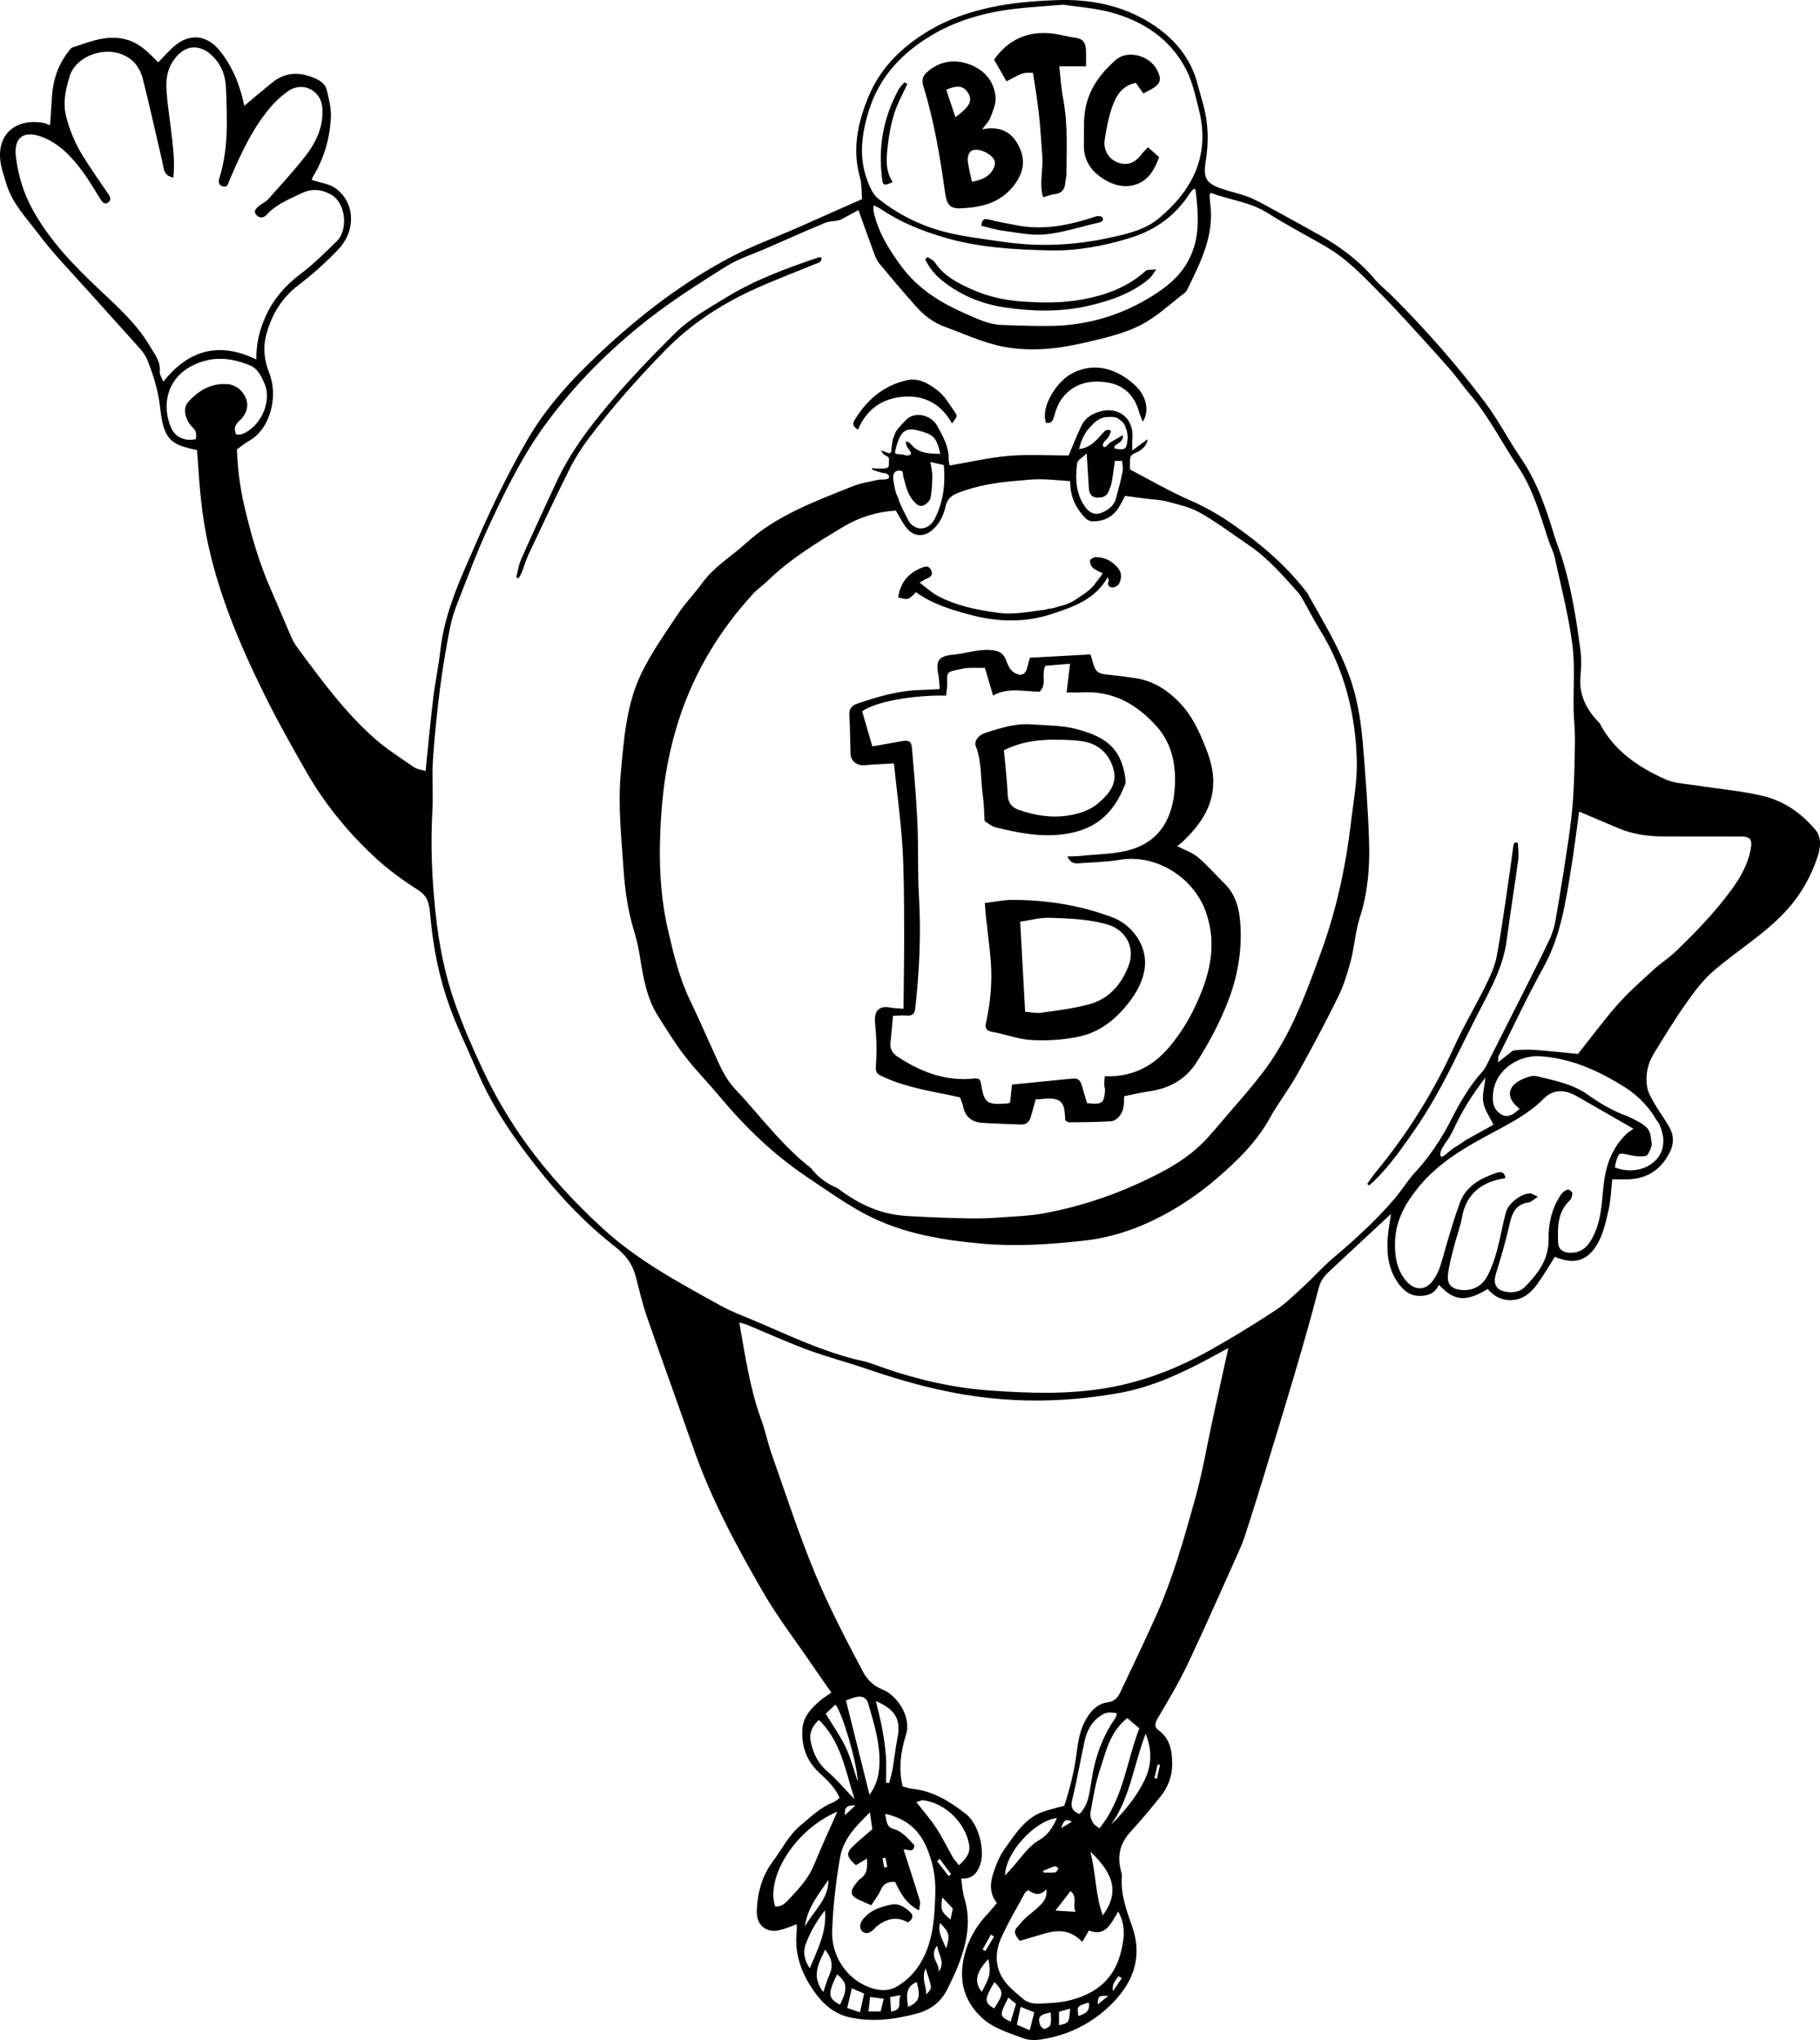
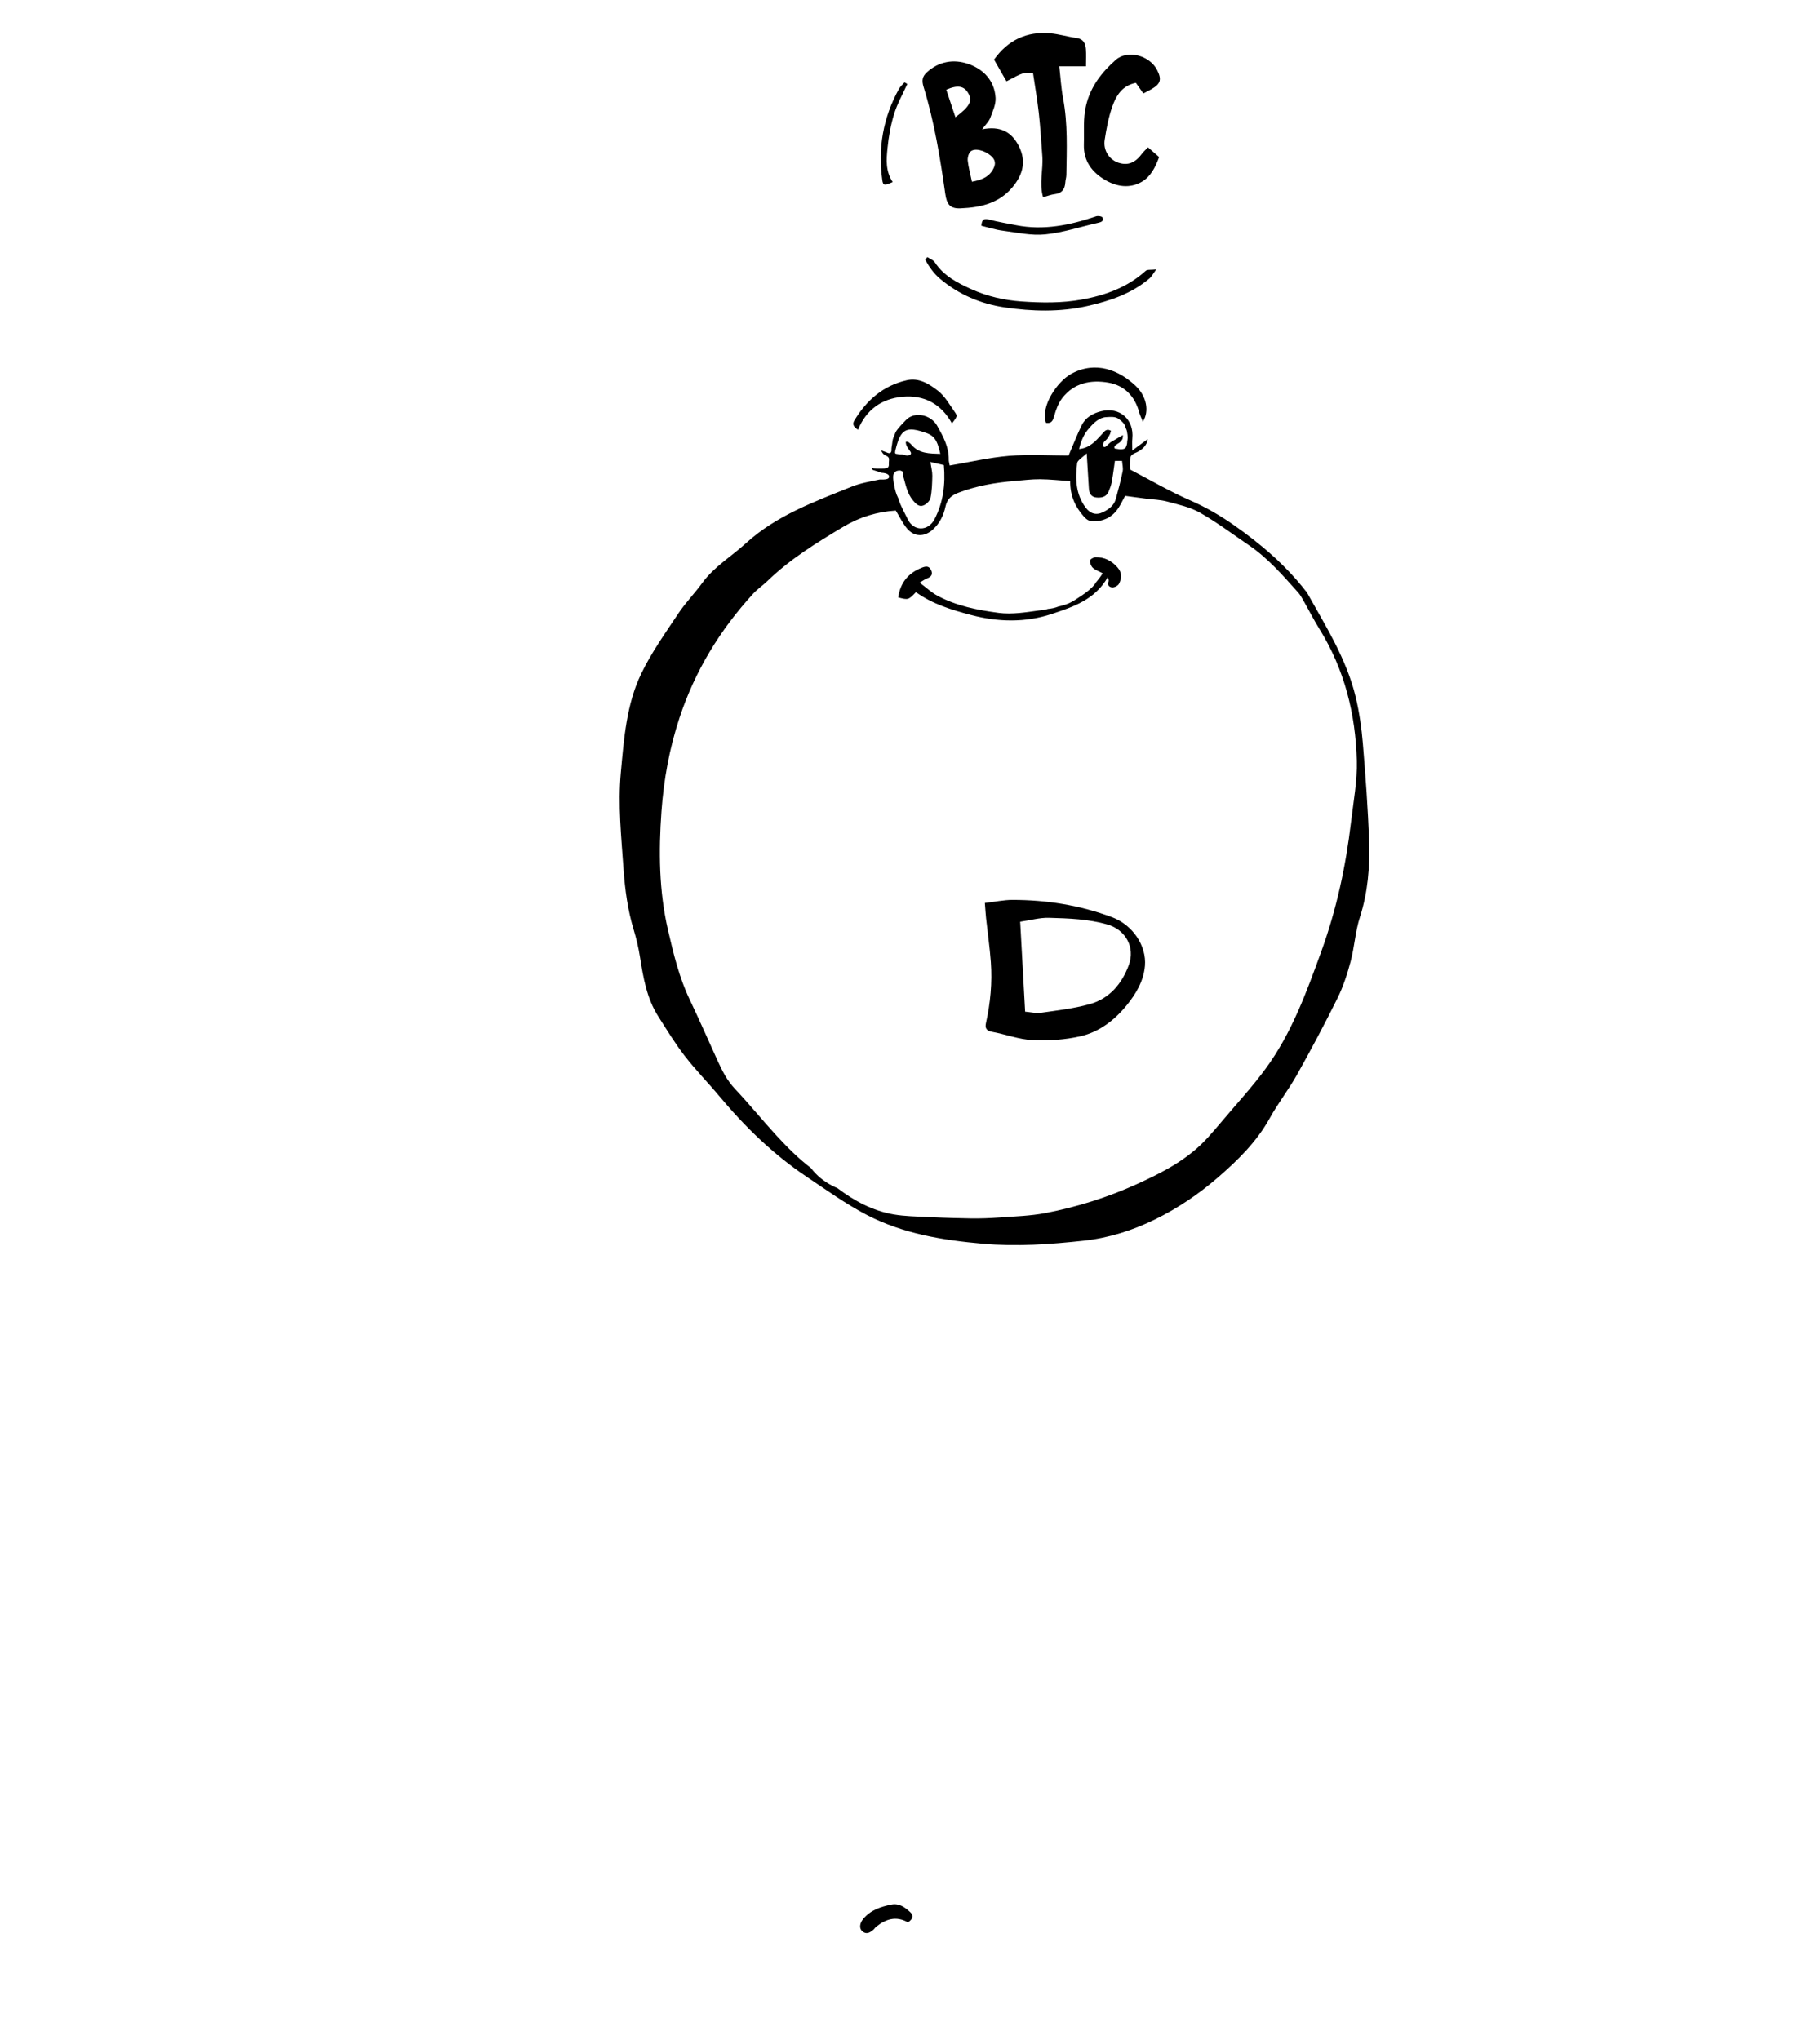
<svg xmlns="http://www.w3.org/2000/svg" height="500.0" preserveAspectRatio="xMidYMid meet" version="1.0" viewBox="0.0 0.0 446.1 500.0" width="446.1" zoomAndPan="magnify">
  <defs>
    <clipPath id="a">
      <path d="M 0 0 L 446.109 0 L 446.109 500 L 0 500 Z M 0 0" />
    </clipPath>
  </defs>
  <g>
    <g clip-path="url(#a)" id="change1_17">
-       <path d="M 429.129 208.039 C 428.441 211.887 426.523 215.18 424.273 218.242 C 420.309 223.641 415.652 228.449 410.844 233.094 C 409.148 234.73 407.117 236.016 405.375 237.609 C 402.352 240.383 399.238 243.098 396.527 246.164 C 393.078 250.062 389.992 254.281 386.781 258.32 C 383.367 257.988 379.719 257.578 376.059 257.309 C 374.441 257.188 372.801 257.301 371.176 257.422 C 370.746 257.453 370.332 257.895 369.945 258.191 C 369.141 258.801 368.363 259.441 367.191 260.371 C 367.254 259.531 367.176 259.133 367.316 258.84 C 370.941 251.59 374.355 244.223 378.289 237.145 C 382.555 229.469 383.766 221.062 385.129 212.648 C 385.867 208.102 386.418 203.523 387.062 198.906 C 390.277 200.273 393.363 201.578 396.445 202.898 C 400.098 204.465 403.938 205.012 407.871 205.02 C 414.137 205.035 420.402 205.012 426.668 205.035 C 429.043 205.043 429.543 205.723 429.129 208.039 Z M 406 274.5 C 406.602 275.137 406.938 275.902 407.176 276.738 C 407.434 277.641 407.707 278.547 407.703 279.492 C 407.703 279.723 407.691 279.965 407.668 280.211 C 407.402 285.23 401.48 288.328 395.812 286.117 C 395.902 285.688 395.961 285.211 396.098 284.758 C 396.781 282.5 396.789 282.504 399.07 283.023 C 400.934 283.445 402.379 283.547 403.59 283.266 C 403.613 283.242 403.637 283.23 403.656 283.207 C 404.027 282.824 404.254 282.316 404.457 281.832 C 404.676 281.305 404.906 280.809 404.84 280.223 C 404.777 279.66 404.703 279.094 404.609 278.535 C 404.547 278.156 404.445 277.773 404.312 277.402 C 404.125 277.039 403.926 276.684 403.645 276.387 C 403.434 276.164 403.18 275.988 402.938 275.801 C 402.699 275.617 402.465 275.418 402.211 275.254 C 401.945 275.078 401.648 274.957 401.367 274.812 C 401.066 274.656 400.785 274.477 400.492 274.316 C 400.363 274.246 400.23 274.191 400.098 274.129 C 399.824 274.035 399.551 273.926 399.316 273.758 C 399.156 273.688 399 273.617 398.844 273.547 C 395.426 272.348 392.266 270.488 389.238 268.336 C 385.426 265.621 380.973 264.82 376.617 263.758 C 375.637 263.52 374.367 263.969 373.363 264.406 C 369.375 266.129 368.969 269.035 372.465 271.766 C 370.941 273.129 369.527 274.242 367.684 272.941 C 365.98 271.738 365.758 270 365.953 268.012 C 366.539 262.012 372.434 258.504 377.594 258.879 C 385.367 259.441 392.059 262.551 398.418 266.566 C 401.934 268.789 404.555 271.914 406 274.5 Z M 393.027 290.758 C 392.578 295.355 392.414 300.016 389.887 304.141 C 388.777 305.953 387.281 307.008 385.129 307.047 C 383.246 307.082 381.969 306.312 381.902 304.488 C 381.773 300.805 381.734 297.055 384.785 294.188 C 385.203 293.797 385.395 292.988 385.375 292.383 C 385.363 292.066 384.57 291.461 384.285 291.543 C 383.695 291.711 383.062 292.141 382.711 292.648 C 380.398 295.977 379.5 299.82 379.566 303.742 C 379.645 308.672 376.984 312.078 373.906 315.289 C 372.473 316.785 370.41 316.984 368.43 316.438 C 366.535 315.914 366.027 314.312 366.613 312.387 C 367.867 308.277 369.098 304.152 370.031 299.969 C 370.648 297.207 371.594 295.133 374.715 294.699 C 375.363 294.609 375.93 293.969 376.945 293.32 C 375.914 292.855 375.473 292.473 375.039 292.484 C 372.82 292.551 369.723 294.887 369.109 297.152 C 368.281 300.219 367.773 303.367 366.941 306.434 C 366.379 308.5 365.676 310.574 364.711 312.48 C 363.402 315.062 361.203 316.438 358.18 316.16 C 355.777 315.938 354.617 314.785 354.918 312.316 C 355.211 309.887 355.898 307.504 356.5 305.121 C 357.078 302.828 357.969 300.598 358.371 298.281 C 359.32 292.836 363 289.609 368.965 288.77 C 368.883 287.336 367.953 287.059 366.879 287.43 C 363.004 288.762 359.422 290.578 357.852 294.719 C 356.801 297.504 355.965 300.367 355.09 303.215 C 354.336 305.672 353.723 308.172 352.926 310.609 C 352.578 311.668 352.016 312.684 351.395 313.613 C 349.523 316.41 346.715 316.465 344.539 313.801 C 342.32 311.086 341.855 307.832 341.93 304.504 C 342.047 299.125 344.508 294.801 347.895 290.719 C 352.898 284.688 359.469 281.027 366.195 277.426 C 370.512 275.117 374.875 272.82 378.398 269.254 C 380.59 267.035 383.371 266.898 386.457 268.652 C 390.984 271.223 395.48 273.84 400.375 276.652 C 399.812 277.07 399.094 277.48 398.52 278.047 C 394.988 281.539 393.504 285.926 393.027 290.758 Z M 363.566 270.16 C 363.859 271.98 365.098 273.645 366.055 275.66 C 364.434 276.559 362.586 277.594 360.73 278.617 C 360.156 278.934 359.586 279.273 359.012 279.594 C 358.797 279.785 358.551 279.945 358.32 280.098 C 357.816 280.43 357.328 280.762 356.812 281.066 C 356.246 281.395 355.73 281.797 355.227 282.211 C 354.727 282.621 354.242 283.094 353.684 283.422 C 353.609 283.465 353.539 283.473 353.469 283.461 C 353.297 283.531 353.059 283.391 353.039 283.195 C 352.965 282.512 353.215 281.867 353.555 281.285 C 353.906 280.676 354.312 280.094 354.723 279.523 C 355.156 278.914 355.52 278.305 355.859 277.641 C 355.918 277.527 355.98 277.41 356.043 277.297 C 358.16 272.617 360.832 268.258 364.105 264.113 C 363.875 266.258 363.262 268.281 363.566 270.16 Z M 326.836 308.273 C 324.188 310.516 321.875 313.141 319.316 315.488 C 317.129 317.492 314.977 319.605 312.512 321.223 C 307.363 324.598 302.102 327.824 296.73 330.844 C 288.906 335.242 280.711 338.508 271.727 340.105 C 262.059 341.828 252.457 341.48 242.832 340.82 C 232.848 340.133 223.18 337.742 213.789 334.246 C 212.262 333.68 210.617 333.422 209.031 333.004 C 201.242 330.953 193.949 327.594 186.594 324.402 C 183.203 322.93 179.676 321.691 176.457 319.906 C 166.391 314.32 156.18 308.879 147.648 300.996 C 140.852 294.723 134.555 287.98 129.086 280.43 C 124.891 274.637 121.32 268.543 118.305 262.121 C 115.867 256.926 113.566 251.641 111.637 246.238 C 109.07 239.062 107.609 231.621 106.785 224.008 C 105.871 215.59 105.508 207.207 105.98 198.758 C 106.219 194.555 105.848 190.316 106.125 186.117 C 106.512 180.27 107.129 174.43 107.867 168.617 C 108.488 163.727 109.336 158.859 110.266 154.016 C 110.688 151.805 111.41 149.629 112.234 147.527 C 114.637 141.402 116.926 135.215 119.688 129.25 C 123.871 120.203 128.254 111.277 134.289 103.203 C 141.246 93.895 149.363 85.762 158.414 78.621 C 164.609 73.734 171.328 69.473 178.023 65.266 C 181.035 63.375 184.559 62.289 187.855 60.852 C 192.66 58.746 197.453 56.617 202.293 54.594 C 203.254 54.191 204.398 54.254 205.445 54.031 C 205.906 53.934 206.348 53.688 206.773 53.461 C 207.848 52.898 208.91 52.312 210.418 51.496 C 211.867 55.523 213.125 59.086 214.445 62.621 C 214.73 63.379 215.145 64.129 215.66 64.746 C 218.566 68.215 221.469 71.684 224.477 75.062 C 226.465 77.301 228.824 79.105 231.688 80.137 C 236.414 81.844 240.98 84.031 245.969 84.98 C 252.57 86.23 259.121 85.539 265.559 84.059 C 270.246 82.98 275.078 81.91 279.34 79.809 C 283.402 77.801 286.816 74.473 290.492 71.699 C 290.801 71.465 290.977 71.031 291.156 70.664 C 294.297 64.199 297.598 57.777 296.672 50.211 C 296.57 49.395 296.527 48.57 296.477 47.746 C 296.469 47.664 296.578 47.578 296.785 47.266 C 301.359 49.02 306.395 49.469 310.758 52.242 C 315.332 55.145 320.156 57.648 324.852 60.363 C 328.793 62.641 332.133 65.68 335.324 68.887 C 337.93 71.504 340.531 74.133 343.039 76.844 C 347.145 81.285 351.215 85.762 355.215 90.297 C 357.051 92.375 358.621 94.684 360.418 96.789 C 364.977 102.141 368.066 108.445 371.969 114.211 C 375.754 119.793 377.469 126.082 379.508 132.309 C 379.988 133.773 380.758 135.156 381.082 136.645 C 382.613 143.672 384.426 150.668 385.379 157.773 C 386.086 163.035 385.602 168.449 385.707 173.797 C 385.754 176.258 386.062 178.715 386.035 181.172 C 385.992 185.789 385.902 190.414 385.621 195.02 C 385.406 198.602 384.977 202.18 384.457 205.734 C 383.5 212.246 382.453 218.746 381.34 225.23 C 381.047 226.941 380.559 228.676 379.816 230.234 C 377.441 235.246 374.91 240.188 372.422 245.145 C 369.98 250.008 367.523 254.863 365.055 259.715 C 364.543 260.719 364.098 261.82 363.359 262.633 C 360.137 266.176 357.809 270.285 355.66 274.496 C 353.266 279.203 350.375 283.516 346.789 287.41 C 344.988 289.367 343.602 291.703 341.875 293.734 C 337.34 299.066 332.176 303.754 326.836 308.273 Z M 291.113 64.172 C 289.059 67.836 285.957 70.316 282.598 72.438 C 275.156 77.137 266.949 79.656 258.129 79.871 C 253.926 79.973 249.715 79.785 245.512 79.645 C 242.352 79.535 239.566 78.148 236.73 76.91 C 230.625 74.25 225.066 70.844 221.027 65.406 C 217.957 61.27 215.219 56.93 214.117 51.781 C 214.039 51.402 214.109 50.988 214.109 50.309 C 214.883 50.707 215.516 50.957 216.066 51.328 C 220.785 54.527 225.945 56.578 231.438 58.195 C 239.945 60.703 248.68 61.176 257.352 61.371 C 263.949 61.52 270.582 60.301 277.047 58.297 C 283.383 56.328 288.18 52.77 291.711 47.293 C 291.934 46.949 292.227 46.652 292.508 46.352 C 292.551 46.305 292.688 46.344 293.02 46.344 C 293.742 52.434 294.348 58.414 291.113 64.172 Z M 212.984 27.047 C 215.516 18.945 220.895 13.191 227.934 8.895 C 234.336 4.988 241.445 3.008 248.855 2.152 C 252.629 1.719 256.422 1.504 260.629 1.152 C 264.234 1.703 268.273 1.961 272.105 2.98 C 280.145 5.125 286.836 9.469 290.734 17.043 C 292.305 20.098 293.047 23.621 293.895 27 C 296.684 38.113 292.246 46.734 283.941 53.598 C 280.613 56.348 276.18 57.355 271.953 58.27 C 263.344 60.141 254.691 60.562 245.906 59.273 C 241.02 58.555 236.145 58.031 231.336 56.77 C 225.34 55.199 220.008 52.441 215.215 48.656 C 214.035 47.727 213.312 46.043 212.727 44.57 C 210.41 38.719 211.156 32.891 212.984 27.047 Z M 283.773 432.43 C 283.957 432.484 284.141 432.535 284.32 432.586 C 284.074 433.699 283.824 434.816 283.574 435.93 L 282.938 435.793 Z M 280.52 436.34 C 278.496 440.492 275.578 443.996 272.297 447.273 C 276.996 440.699 277.836 432.68 280.816 424.91 C 282.465 429.082 282.266 432.762 280.52 436.34 Z M 275.367 475.121 C 274.383 483.195 270.562 488.031 262.562 490.18 C 259.934 490.887 257.109 490.98 254.363 491.078 C 253.215 491.121 251.785 490.758 250.93 490.047 C 248.969 488.422 246.852 486.727 245.598 484.59 C 243.879 481.664 243.973 478.16 245.348 475.078 C 247.055 471.246 249.23 467.621 251.227 463.922 C 251.359 463.676 251.672 463.527 252.016 463.234 C 253.363 464.195 254.805 464.867 256.488 463.043 C 256.723 464.965 255.883 466.004 255.051 466.883 C 253.945 468.043 252.586 468.957 251.402 470.047 C 250.652 470.734 250.023 471.555 249.336 472.312 C 248.164 473.605 249.09 474.516 249.941 475.684 C 251.914 475.109 253.863 474.559 255.801 473.973 C 259.109 472.973 262.277 472.797 265.289 475.953 C 265.965 474.781 266.402 474.02 266.898 473.156 C 271.105 474.77 272.305 471.328 274.105 468.492 C 275.305 470.707 275.625 472.992 275.367 475.121 Z M 272.805 488.016 C 272.465 485.934 273.641 485.312 274.141 484.344 C 274.418 484.508 274.695 484.664 274.973 484.828 C 274.359 485.73 273.746 486.633 272.805 488.016 Z M 269.039 491.312 C 269.172 489.129 269.172 489.129 271.645 489.176 C 270.484 490.129 269.824 490.668 269.039 491.312 Z M 264.34 494.121 C 263.953 491.703 263.953 491.703 266.859 490.809 C 267.281 493.152 265.793 493.562 264.34 494.121 Z M 259.574 496.383 L 259.574 493.051 C 260.473 492.809 261.234 492.602 262.281 492.316 C 262.078 495.777 262.078 495.777 259.574 496.383 Z M 257.484 496.234 C 257.363 496.703 256.539 497.188 255.98 497.27 C 255.66 497.316 255.023 496.625 254.879 496.156 C 254.309 494.344 254.93 493.691 257.555 493.246 C 257.555 494.262 257.719 495.297 257.484 496.234 Z M 252.406 497.594 C 251.223 497.086 250.344 496.711 249.238 496.238 C 249.535 494.84 249.805 493.574 250.164 491.871 C 251.438 492.375 252.348 492.734 253.512 493.199 C 253.152 494.629 252.816 495.957 252.406 497.594 Z M 247.723 495.512 C 244.93 494.117 244.922 494.016 247.145 489.602 C 247.762 490.094 248.344 490.551 249.051 491.117 C 248.551 492.777 248.141 494.125 247.723 495.512 Z M 243.672 492.285 C 241.211 490.742 241.219 490.07 243.754 485.777 C 246.055 488.281 246.051 488.594 243.672 492.285 Z M 242.281 480.133 C 242.875 483.66 242.746 484.246 240.645 488.195 C 238.754 485.84 239.133 483.449 242.281 480.133 Z M 242.883 474.148 C 243.141 474.312 243.395 474.477 243.648 474.641 C 242.941 475.824 242.234 477.004 241.523 478.188 C 241.297 478.059 241.07 477.93 240.844 477.801 C 241.523 476.582 242.203 475.363 242.883 474.148 Z M 259.07 445.582 C 258.016 447.969 256.832 449.773 254.73 450.984 C 251.922 452.605 250.219 455.406 248.094 457.754 C 247.562 458.344 247.023 458.926 246.344 459.672 C 246.387 454.191 253.582 446.215 259.07 445.582 Z M 258.711 458.887 C 257.75 459.016 256.766 458.938 255.785 458.938 C 255.738 458.812 255.688 458.684 255.637 458.559 C 256.594 458.164 257.531 457.715 258.516 457.406 C 258.754 457.332 259.133 457.711 259.445 457.883 C 259.203 458.234 258.996 458.852 258.711 458.887 Z M 262.723 446.5 C 261.922 446.973 261.266 447.355 260.09 448.051 C 260.652 446.312 261.164 445.586 262.723 446.5 Z M 263.629 468.574 C 261.715 468.461 260.312 468.375 258.688 468.273 C 259.988 466.598 261.164 465.082 262.414 463.469 C 264.254 465.082 262.773 466.934 263.629 468.574 Z M 262.789 441.168 C 263.938 436.512 264.766 431.777 265.762 427.082 C 266.305 424.512 267.344 422.215 269.598 420.645 C 270.98 419.684 271.406 419.59 273.734 419.867 C 273.641 420.254 273.648 420.695 273.445 420.988 C 270.074 425.785 268.281 431.152 267.445 436.922 C 266.777 441.543 266.266 442.695 264.602 444.625 C 262.879 443.871 262.344 442.984 262.789 441.168 Z M 270.301 469.461 C 268.469 464.457 268.664 459.316 267.27 453.844 C 273.363 459.555 274.195 464.176 270.301 469.461 Z M 276.309 421.086 C 277.258 421.895 278.164 422.668 279.258 423.602 C 276.086 431.824 275.344 440.93 269.48 448.102 C 269.09 447.781 268.281 447.371 267.879 446.711 C 267.461 446.016 267.141 445.027 267.281 444.262 C 267.93 440.746 268.457 437.168 269.586 433.801 C 271.078 429.328 272.027 424.457 276.309 421.086 Z M 210.25 436.691 C 209.289 433.875 208.562 430.949 207.305 428.273 C 206.012 425.52 204.203 423.008 202.387 420.008 C 203.289 419.172 204.031 418.484 204.781 417.789 C 206.508 419.945 210.039 431.805 210.25 436.691 Z M 209.941 415.914 C 211.344 415.625 212.402 416.098 212.82 417.539 C 214.324 422.777 215.996 428.004 215.48 433.566 C 215.273 435.781 214.605 437.906 213.121 439.887 C 211.172 432.082 209.289 424.535 207.344 416.738 C 208.594 416.336 209.254 416.059 209.941 415.914 Z M 220.004 425.793 C 219.508 428.402 219.211 431.047 218.762 433.664 C 218.566 434.797 218.211 435.902 217.926 437.02 C 217.68 436.98 217.43 436.938 217.184 436.898 C 217.184 434.781 217.297 432.652 217.152 430.547 C 216.996 428.309 216.672 426.074 216.27 423.863 C 215.871 421.672 215.289 419.512 214.688 416.922 C 219.469 418.945 220.824 421.484 220.004 425.793 Z M 216.316 455.445 C 216.551 455.395 216.781 455.348 217.016 455.297 C 217.172 456.051 217.328 456.805 217.484 457.559 L 216.73 457.715 C 216.594 456.961 216.453 456.203 216.316 455.445 Z M 226.895 452.297 C 228.574 455.984 229.387 459.902 229.254 463.977 C 229.09 469.109 228.879 474.219 226.723 479.035 C 225.195 482.441 222.891 485.121 219.699 486.957 C 217.961 487.953 215.93 487.949 214.004 487.379 C 207.484 485.457 203.785 479.258 203.969 473.457 C 204.156 467.371 204.863 461.387 205.879 455.402 C 206.652 450.824 209.578 447.77 213.227 444.199 C 213.484 446.043 213.656 447.254 213.809 448.336 C 212.211 449.723 210.789 450.902 209.434 452.152 C 207.293 454.121 207.348 454.969 209.777 457.145 C 210.586 456.664 211.438 456.152 212.5 455.52 C 212.59 457.445 212.715 459.18 210.934 460.418 C 210.441 460.762 210.074 461.301 209.691 461.781 C 208.238 463.613 208.445 464.613 210.496 465.609 C 211.383 466.039 212.301 466.41 213.551 466.965 C 214.34 465.719 215.309 464.535 215.898 463.188 C 216.598 461.574 217.719 461.172 219.398 461.223 C 220.684 463.934 222.012 466.566 225.27 468.223 C 225.359 467.273 225.648 466.496 225.461 465.867 C 224.223 461.762 222.883 457.691 221.492 453.344 C 222.172 452.957 223.914 454.504 224.121 452.258 C 222.66 450.805 221.375 448.922 219.035 448.285 C 217.25 447.801 217.305 446.309 216.957 444.562 C 221.801 445.625 225.016 448.164 226.895 452.297 Z M 226.391 441.242 C 231.734 441.961 236.641 446.758 237.555 452.191 C 237.902 454.246 236.703 455.66 235.055 457.156 C 234.52 456.48 233.965 455.934 233.586 455.281 C 232.203 452.879 231.004 450.359 229.492 448.043 C 228.102 445.91 226.398 443.98 224.609 441.68 C 225.266 441.508 225.855 441.172 226.391 441.242 Z M 232.984 470.461 C 230.648 468.48 230.523 468.148 230.953 465.016 C 231.832 465.949 232.645 466.809 233.543 467.762 C 233.363 468.625 233.18 469.512 232.984 470.461 Z M 229.691 456.152 C 229.902 455.969 230.113 455.789 230.32 455.605 C 231.262 456.855 232.195 458.102 233.133 459.352 C 232.926 459.508 232.719 459.664 232.512 459.816 C 231.57 458.598 230.633 457.375 229.691 456.152 Z M 231.914 477.535 C 230.953 475.25 229.773 473.523 230.441 471.309 C 232.746 473.754 232.895 474.32 231.914 477.535 Z M 230.027 483.301 C 230.555 481.242 227.508 479.695 229.684 476.875 C 230.176 479.344 231.734 481.156 230.027 483.301 Z M 227.027 488.82 C 227.094 486.812 225.773 484.914 226.887 482.441 C 227.445 484.309 227.988 485.621 228.176 486.98 C 228.254 487.57 227.594 488.262 227.027 488.82 Z M 222.582 491.867 C 222.199 489.289 221.848 486.988 224.695 485.777 C 225.699 489.445 225.328 490.652 222.582 491.867 Z M 218.434 493.02 C 218.344 491.863 218.258 490.77 218.156 489.469 C 219.164 489.285 219.73 489.18 220.777 488.988 C 219.895 490.488 221.539 492.543 218.434 493.02 Z M 215.855 492.977 L 212.871 492.977 C 213.008 491.766 213.125 490.711 213.27 489.438 C 214.363 489.582 215.305 489.707 216.617 489.879 C 216.328 491.055 216.113 491.926 215.855 492.977 Z M 210.781 493.207 C 209.668 492.828 208.777 492.527 207.66 492.145 C 208.078 490.352 208.398 488.984 208.789 487.32 C 209.812 487.758 210.684 488.133 211.809 488.613 C 211.477 490.109 211.172 491.465 210.781 493.207 Z M 205.898 491.332 C 202.91 489.789 202.836 488.652 205.184 483.91 C 207.66 485.852 207.832 487.422 205.898 491.332 Z M 201.812 488.246 C 198.699 484.242 200.762 481.137 202.23 477.844 C 203.891 479.852 204.32 481.836 203.25 484.129 C 202.695 485.312 202.375 486.602 201.812 488.246 Z M 198.477 482.422 C 197.223 480.434 196.684 478.633 197.535 476.359 C 198.652 473.379 200.258 470.73 202.207 468.215 C 202.703 473.371 200.449 477.734 198.477 482.422 Z M 203.047 460.734 C 203.148 465.562 199.285 468.418 197.305 472.207 C 197.809 467.684 200.652 464.32 203.047 460.734 Z M 193.363 465.516 C 192.445 466.496 191.5 467.43 189.996 467.25 C 187.668 460.352 194.641 448.527 205.234 444.02 C 203.312 448.387 201.305 452.719 199.5 457.133 C 198.137 460.469 195.746 462.973 193.363 465.516 Z M 209.676 442.484 C 208.59 443.504 207.941 444.109 207.113 444.883 C 206.93 443.121 207.496 442.383 209.676 442.484 Z M 202.895 434.258 C 200.555 432.273 199.34 429.809 198.734 426.949 C 198.277 424.781 199.062 423.023 200.734 421.539 C 206.148 426.848 207.188 433.832 209.457 440.977 C 206.945 438.367 205.09 436.113 202.895 434.258 Z M 58.824 102.984 C 61.16 100.766 61.191 97.926 58.953 95.637 C 58.234 94.902 57.09 94.305 56.078 94.191 C 51.949 93.734 48.707 95.633 46.07 98.594 C 44.797 100.023 45.316 102.727 46.945 104.465 C 48.121 105.719 48.121 105.719 48.043 107.613 C 45.445 108.223 43.008 107.238 41.98 104.934 C 39.66 99.734 40.66 92.992 46.961 89.715 C 51.898 87.145 56.422 87.637 61.145 89.484 C 63.152 90.27 64.113 92.305 64.859 94.074 C 66.719 98.496 63.824 104.672 59.367 106.383 C 58.93 106.551 58.391 106.461 57.898 106.492 C 57.137 104.934 57.715 104.035 58.824 102.984 Z M 39.156 91.023 C 39.395 88.617 37.961 86.934 36.898 85.105 C 33.762 79.691 29.23 75.535 24.707 71.305 C 18.41 65.41 12.371 59.219 8.109 51.586 C 5.828 47.496 4.453 43.074 3.902 38.445 C 3.32 33.527 5.918 32.031 9.977 33.453 C 14.477 35.031 17.652 38.504 20.418 42.266 C 21.93 44.324 23.184 46.574 24.57 48.727 C 25.016 49.41 25.516 50.281 26.484 49.641 C 27.375 49.051 27.031 48.254 26.516 47.496 C 24.43 44.441 22.289 41.418 20.34 38.277 C 18.492 35.309 17.148 32.133 16.246 28.684 C 15.32 25.148 16.102 21.969 17.066 18.719 C 18.664 13.344 27.184 10.504 32.27 14.719 C 33.523 15.762 34.527 17.492 34.941 19.094 C 36.727 26.043 38.238 33.066 39.883 40.055 C 40.188 41.344 40.023 43 42.48 43.535 C 42.84 40.211 42.531 37.27 42.219 34.34 C 41.793 30.355 41.125 26.395 40.828 22.402 C 40.648 19.961 40.855 17.445 42.234 15.254 C 45.23 10.488 49.32 10.766 52.395 14.035 C 54.43 16.199 55.289 18.773 55.391 21.594 C 55.66 28.988 56.059 36.406 53.777 43.617 C 53.484 44.539 53.551 45.32 54.512 45.645 C 55.828 46.086 55.887 44.98 56.258 44.129 C 59.133 37.535 62.051 30.953 66.957 25.539 C 68.051 24.328 69.328 23.242 70.664 22.309 C 74.148 19.883 78.656 22.109 78.996 26.332 C 79.367 30.934 77.531 34.828 74.836 38.281 C 71.992 41.926 68.844 45.336 65.766 48.797 C 65.176 49.461 64.273 49.84 63.566 50.414 C 62.844 50.996 61.996 51.711 62.844 52.688 C 63.543 53.5 64.594 53.484 65.309 52.688 C 67.656 50.059 70.871 48.844 73.906 47.363 C 76.348 46.176 78.773 46.332 81.25 47.75 C 84.641 49.688 85.527 56.242 82.484 59.191 C 79.688 61.898 76.918 64.688 73.816 67.02 C 69.93 69.941 66.891 73.402 64.965 77.852 C 63.605 80.988 62.777 84.25 62.836 88.105 C 53.723 83.688 46.254 85.703 40.023 93.559 C 39.695 92.664 39.078 91.812 39.156 91.023 Z M 445.023 203.445 C 441.605 199.328 437.215 196.277 432.016 195.055 C 426.738 193.816 421.277 193.375 415.902 192.523 C 413.277 192.105 410.453 192.035 408.098 190.965 C 401.539 187.984 395.637 184.035 392.145 177.359 C 391.961 177.012 391.605 176.754 391.332 176.453 C 388.617 173.445 387.023 170.059 387.383 165.863 C 387.562 163.719 387.664 161.512 387.383 159.387 C 386.32 151.34 385.051 143.316 382.473 135.574 C 381.984 134.109 381.398 132.676 380.953 131.199 C 378.957 124.594 376.758 118.102 372.801 112.316 C 369.73 107.828 367.238 102.926 363.973 98.59 C 357.047 89.395 349.434 80.762 341.285 72.609 C 339.902 71.23 338.316 70.027 337.062 68.543 C 333.238 63.996 328.598 60.508 323.457 57.621 C 319.793 55.562 316.109 53.531 312.414 51.523 C 310.355 50.406 308.316 49.211 306.156 48.332 C 304.074 47.488 301.824 47.07 299.688 46.344 C 295.75 45.004 294.836 43.859 295.543 39.477 C 296.277 34.938 296.199 30.457 295.031 26.008 C 294.559 24.219 294.008 22.449 293.547 20.656 C 291.836 13.992 287.582 9.16 281.977 5.641 C 275 1.262 267.129 -0.266 258.965 0.035 C 253.535 0.238 248.121 0.645 242.758 1.824 C 237.488 2.98 232.477 4.664 227.852 7.41 C 221.234 11.336 215.855 16.477 212.867 23.711 C 210.227 30.098 208.836 36.652 210.805 43.578 C 211.266 45.199 211.141 46.988 211.297 48.801 C 205.781 51.246 200.539 53.586 195.289 55.895 C 189.93 58.25 184.387 60.254 179.219 62.969 C 167.504 69.129 157.07 77.121 147.41 86.156 C 140.469 92.645 134 99.609 129.254 107.816 C 124.688 115.715 120.656 123.969 117.02 132.336 C 113.227 141.066 108.996 149.723 107.934 159.418 C 107.508 163.297 106.668 167.125 106.203 171 C 105.496 176.895 104.949 182.812 104.309 188.98 C 103.312 188.656 102.215 188.555 101.426 188.008 C 98.133 185.734 94.719 183.57 91.738 180.926 C 84.48 174.473 78.75 166.664 73.016 158.891 C 72.41 158.066 71.852 157.172 71.441 156.238 C 69.75 152.391 68.164 148.492 66.461 144.648 C 63.488 137.941 61.484 130.922 59.836 123.805 C 58.789 119.305 58.242 114.719 58.074 110.145 C 59.164 109.371 60.031 108.625 61.008 108.078 C 66.441 105.039 68.195 96.934 65.996 91.426 C 64.832 88.508 64.43 85.367 65.176 82.383 C 66.418 77.402 68.91 73.141 73.145 69.887 C 76.637 67.207 79.98 64.254 82.992 61.047 C 87.383 56.371 86.953 49.422 82.168 46.102 C 80.594 45.008 78.422 44.77 76.418 44.109 C 76.434 44.062 76.496 43.645 76.703 43.312 C 79.449 38.816 80.867 33.883 81.098 28.68 C 81.195 26.488 80.621 24.227 80.094 22.059 C 79.746 20.621 78.594 19.773 77.141 19.16 C 73.414 17.586 69.938 17.621 66.707 20.242 C 64.441 22.078 62.223 23.973 59.883 25.926 C 59.707 25.176 59.555 24.477 59.375 23.785 C 58.305 19.66 56.609 15.84 53.922 12.496 C 50.723 8.512 46.5 8.047 42.652 11.371 C 41.281 12.559 40.094 13.949 38.789 15.281 C 36.512 13.023 34.539 10.855 31.539 9.867 C 26.621 8.242 22.258 10.176 17.801 11.621 C 17.293 11.785 16.922 12.457 16.551 12.945 C 14.18 16.066 13.004 19.621 12.758 23.512 C 12.613 25.832 12.441 28.148 12.27 30.66 C 11.484 30.391 11.117 30.207 10.727 30.133 C 4.828 28.996 -0.43 32.027 0.027 38.793 C 0.168 40.902 0.941 42.984 1.555 45.043 C 3 49.91 6.562 53.508 9.488 57.406 C 12.984 62.078 17.109 66.285 21.008 70.656 C 25.453 75.637 29.965 80.555 34.398 85.547 C 35.137 86.379 35.789 87.371 36.195 88.406 C 37.621 92.035 38.77 95.695 39.215 99.66 C 40.113 107.703 41.656 108.957 48.285 110.301 C 48.426 112.137 48.562 113.773 48.668 115.41 C 49.074 121.785 49.801 128.109 51.223 134.355 C 54.121 147.09 59.234 158.992 65.004 170.621 C 68.152 176.973 71.641 183.164 75.172 189.316 C 79.559 196.941 85.059 203.703 91.48 209.746 C 94.871 212.938 98.57 215.652 102.488 218.141 C 103.449 218.75 104.434 219.734 104.809 220.762 C 105.355 222.277 105.43 223.98 105.59 225.613 C 106.301 232.922 107.781 240.078 110.297 246.965 C 112.016 251.672 114.211 256.203 116.199 260.809 C 116.688 261.941 117.188 263.066 117.691 264.188 C 121.402 272.41 126.535 279.723 132.125 286.746 C 137.652 293.695 143.766 300.105 150.758 305.547 C 153.363 307.574 155.023 309.773 155.824 312.836 C 156.684 316.109 157.422 319.43 158.527 322.617 C 162.262 333.402 166.191 344.113 169.938 354.891 C 174.254 367.301 180.445 378.812 186.977 390.121 C 190.566 396.336 194.98 402.074 199.035 408.023 C 200.578 410.281 202.156 412.52 203.77 414.84 C 202.77 415.543 201.98 416.023 201.273 416.605 C 199.086 418.41 196.988 420.625 196.719 423.363 C 196.312 427.531 197.516 431.473 200.812 434.496 C 202.754 436.277 204.691 438.102 205.816 440.676 C 205.195 441.098 204.734 441.547 204.184 441.762 C 201.055 442.992 198.727 445.32 196.207 447.41 C 193.289 449.832 191.676 453.219 189.469 456.168 C 186.766 459.789 185.68 463.836 185.492 468.242 C 185.34 471.777 187.699 473.852 191.152 473.047 C 192.543 472.723 193.867 472.117 195.277 471.621 C 195.277 472.242 195.336 472.859 195.27 473.461 C 194.656 479.234 196.66 484.23 200.02 488.715 C 202.051 491.43 204.598 493.582 208.098 494.391 C 213.777 495.695 219.332 494.957 224.82 493.48 C 228.004 492.625 230.57 490.742 232.094 487.738 C 233.254 485.445 234.371 483.113 235.25 480.703 C 237.074 475.699 238.012 470.605 236.395 465.301 C 235.934 463.781 235.859 462.141 235.586 460.418 C 238.309 460.539 239.504 459.18 240.262 456.977 C 241.473 453.441 239.867 447.027 236.785 444.617 C 232.867 441.555 228.715 438.93 223.574 438.422 C 222.773 438.344 221.996 438.031 221.262 437.84 C 220.137 433.406 220.844 429.129 222.098 425.047 C 223.445 420.656 219.723 415.371 216.195 414.031 C 213.922 413.164 212.426 411.434 211.52 409.719 C 207.344 401.812 203.168 393.855 199.754 385.602 C 195.789 376.02 192.586 366.117 189.125 356.324 C 188.168 353.621 187.613 350.773 186.629 348.078 C 183.828 340.422 182.664 332.426 181.211 324.121 C 182.082 324.383 182.645 324.504 183.164 324.719 C 188.102 326.766 192.969 328.988 197.98 330.836 C 202.789 332.609 207.777 333.898 212.629 335.566 C 221.684 338.684 230.852 341.176 240.395 342.398 C 251.836 343.863 263.16 343.414 274.449 341.387 C 281.082 340.199 287.254 337.617 293.238 334.59 C 295.719 333.336 298.145 331.973 301.07 330.406 C 299.711 336.598 298.473 342.203 297.25 347.816 C 295.852 354.242 294.766 360.758 293.008 367.086 C 290.25 376.984 287.484 386.914 283.23 396.32 C 280.434 402.5 277.527 408.625 274.605 414.746 C 274.004 416.012 273.246 417.023 271.465 417.23 C 269.547 417.457 267.996 418.68 266.789 420.43 C 264.965 423.094 264.344 426.035 263.969 429.113 C 263.398 433.801 262.258 438.352 260.855 442.59 C 259.012 443.094 257.422 443.449 255.883 443.961 C 251.246 445.512 248.867 449.531 246.242 453.16 C 244.949 454.945 244.109 457.141 243.414 459.266 C 242.617 461.707 242.578 464.23 244.355 466.414 C 243.516 467.398 242.75 468.363 241.906 469.262 C 239.105 472.258 237.156 475.742 236.273 479.723 C 235.039 485.27 236.156 490.164 240.414 494.293 C 243.34 497.133 247.043 498.125 250.637 499.5 C 252.125 500.066 253.555 500.098 255.148 499.859 C 262.109 498.812 268.074 495.707 272.883 490.742 C 277.898 485.566 280.059 479.418 277.496 472.148 C 276.102 468.191 274.629 464.207 274.973 459.867 C 275.012 459.375 274.836 458.855 274.711 458.359 C 273.812 454.789 274.57 451.707 277.105 448.957 C 279.613 446.238 281.973 443.379 284.312 440.508 C 286.246 438.133 287.355 435.371 287.32 432.27 C 287.285 429.121 286.805 426.137 283.973 424.059 C 282.703 423.133 283.191 422.117 283.918 420.883 C 286.465 416.562 289.043 412.238 291.184 407.715 C 295.531 398.516 299.617 389.191 303.785 379.906 C 304.414 378.508 304.945 377.055 305.414 375.59 C 306.805 371.281 308.176 366.969 309.496 362.641 C 312.168 353.887 314.852 345.141 317.441 336.363 C 319.473 329.469 321.449 322.555 323.258 315.598 C 323.68 313.969 324.512 312.832 325.629 311.785 C 330.676 307.062 335.746 302.363 340.945 297.527 C 340.664 299.484 340.332 301.195 340.184 302.922 C 339.844 306.879 340.172 310.723 342.477 314.152 C 343.668 315.926 345.176 317.406 347.367 317.582 C 349.551 317.758 351.629 317.246 352.668 314.898 C 355.984 318.277 358.531 319.672 364.652 315.926 C 366.16 317.727 368.082 318.758 370.531 318.641 C 373.371 318.504 375.289 316.832 376.816 314.703 C 378.355 312.559 379.688 310.266 381.109 308.031 C 385.785 310.02 389.215 309.129 391.688 304.609 C 393.031 302.148 393.664 299.242 394.293 296.465 C 394.824 294.109 394.891 291.645 395.184 289.047 C 396.734 289.047 398.062 289.102 399.387 289.035 C 404.008 288.793 407.258 286.453 409.301 282.375 C 410.18 280.625 410.316 278.66 409.523 276.98 C 408.488 274.785 406.902 272.855 405.684 270.734 C 404.883 269.348 403.957 267.883 403.719 266.352 C 403.281 263.562 403.824 260.766 405.32 258.32 C 407.895 254.117 410.457 249.895 413.297 245.871 C 415.297 243.035 417.441 240.156 420.059 237.918 C 426.121 232.727 433.066 228.629 438.43 222.52 C 441.707 218.781 443.965 214.59 445.504 210 C 446.211 207.902 446.562 205.305 445.023 203.445" />
-     </g>
+       </g>
    <g id="change1_1">
      <path d="M 331.156 201.422 C 329.883 212.277 327.59 222.926 323.859 233.207 C 320.25 243.16 316.613 253.168 310.301 261.812 C 306.922 266.438 302.996 270.66 299.309 275.055 C 298.254 276.312 297.176 277.555 296.078 278.773 C 291.285 284.102 285.09 287.305 278.699 290.203 C 271.473 293.48 263.938 295.859 256.156 297.332 C 252.551 298.016 248.824 298.125 245.148 298.391 C 242.707 298.57 240.254 298.668 237.812 298.621 C 234.785 298.562 231.758 298.496 228.738 298.344 C 228.285 298.336 227.836 298.324 227.383 298.297 C 224.586 298.133 221.809 298.125 219.035 297.648 C 213.902 296.766 209.387 294.328 205.285 291.223 C 204.848 291.031 204.41 290.836 203.984 290.613 C 201.953 289.562 200.137 288.105 198.777 286.285 C 195.75 283.98 193.027 281.254 190.395 278.402 C 186.914 274.629 183.684 270.617 180.156 266.887 C 178.262 264.883 177.07 262.555 175.961 260.125 C 173.66 255.086 171.445 250.008 169.059 245.012 C 166.473 239.59 165.09 233.809 163.746 228.008 C 161.512 218.395 161.426 208.641 162.129 198.883 C 162.688 191.086 164.074 183.438 166.543 175.953 C 170.348 164.43 176.48 154.371 184.637 145.484 C 185.676 144.355 186.988 143.484 188.094 142.414 C 193.668 137.004 200.242 132.969 206.84 129.031 C 210.703 126.73 215.07 125.406 219.566 125.137 C 220.512 126.684 221.227 128.184 222.242 129.438 C 224.031 131.648 226.598 131.668 228.691 129.754 C 230.363 128.223 231.301 126.273 231.75 124.148 C 232.145 122.281 233.266 121.398 234.898 120.77 C 239.363 119.059 244.008 118.27 248.742 117.887 C 250.797 117.719 252.852 117.445 254.902 117.461 C 257.324 117.48 259.742 117.754 262.316 117.93 C 262.289 121.508 263.523 124.203 265.664 126.602 C 266.367 127.391 267.004 127.777 267.98 127.777 C 270.648 127.77 272.746 126.672 274.188 124.422 C 274.738 123.562 275.176 122.633 275.773 121.535 C 277.477 121.762 279.195 121.992 280.914 122.219 C 282.645 122.445 284.426 122.477 286.094 122.93 C 288.836 123.672 291.73 124.289 294.156 125.672 C 298.324 128.047 302.188 130.961 306.168 133.668 C 310.812 136.824 314.441 141.043 318.148 145.176 C 318.625 145.703 318.996 146.34 319.352 146.965 C 320.715 149.363 321.965 151.836 323.418 154.184 C 329.543 164.066 332.262 174.969 332.566 186.426 C 332.699 191.406 331.746 196.43 331.156 201.422 Z M 218.914 116.789 C 218.957 116.129 219.312 115.535 219.988 115.379 C 220.164 115.34 220.379 115.312 220.578 115.324 C 220.582 115.324 220.582 115.324 220.586 115.32 C 220.586 115.324 220.59 115.324 220.59 115.324 C 220.762 115.336 220.914 115.383 221.031 115.469 C 221.152 115.492 221.258 115.574 221.266 115.734 C 221.281 115.973 221.32 116.207 221.355 116.445 C 221.363 116.527 221.371 116.605 221.379 116.688 C 221.988 118.734 222.312 120.879 223.77 122.633 C 224.496 123.504 225.254 124.293 226.309 123.891 C 227.047 123.609 227.926 122.773 228.074 122.051 C 228.438 120.273 228.488 118.418 228.52 116.594 C 228.535 115.609 228.254 114.621 228.047 113.23 C 229.355 113.531 230.285 113.746 231.352 113.992 C 231.762 118.746 231.199 123.152 229.047 127.273 C 227.473 130.281 223.922 130.223 222.516 127.297 C 221.699 125.594 220.703 123.969 220.188 122.156 C 220.043 121.852 219.898 121.547 219.777 121.23 C 219.602 120.758 219.457 120.27 219.348 119.777 C 219.238 119.301 219.172 118.816 219.078 118.336 C 218.98 117.824 218.883 117.309 218.914 116.789 Z M 219.414 110.688 C 219.414 110.668 219.414 110.652 219.414 110.633 C 219.418 110.605 219.418 110.578 219.422 110.551 C 219.434 110.492 219.453 110.434 219.473 110.379 C 219.473 110.379 219.477 110.375 219.477 110.375 C 219.48 110.367 219.477 110.363 219.477 110.355 C 220.746 105.039 222.094 104.352 227.199 106.18 C 229.539 107.02 229.93 108.98 230.48 111.242 C 227.824 111.152 225.328 111.203 223.469 109.082 C 223.02 108.57 222.539 108.125 222.027 108.281 C 222.027 108.293 222.031 108.305 222.031 108.316 C 221.973 109.215 222.645 109.934 223.109 110.629 C 223.223 110.797 223.328 110.98 223.281 111.191 C 223.234 111.414 223.031 111.512 222.828 111.551 C 222.723 111.605 222.602 111.641 222.477 111.645 C 222.141 111.652 221.805 111.562 221.488 111.469 C 221.406 111.441 221.328 111.414 221.246 111.391 C 221.156 111.379 221.059 111.363 220.973 111.355 C 220.949 111.359 220.926 111.371 220.902 111.371 C 220.477 111.367 220.059 111.297 219.641 111.23 C 219.516 111.211 219.383 111.082 219.387 110.949 C 219.387 110.859 219.398 110.773 219.414 110.688 Z M 264.02 113.512 C 264.109 112.797 265.246 112.211 266.363 111.105 C 266.574 114.48 266.742 117.121 266.898 119.762 C 266.969 120.926 267.508 121.809 268.676 121.926 C 269.91 122.051 271.172 121.855 271.738 120.473 C 272.051 119.719 272.352 118.941 272.496 118.145 C 272.809 116.453 273.012 114.742 273.273 112.961 L 275.027 112.961 C 275.09 113.82 275.34 114.719 275.176 115.535 C 274.711 117.812 274.109 120.062 273.492 122.305 C 273.051 123.91 271.773 124.836 270.383 125.52 C 268.688 126.348 267.234 125.926 266.086 124.383 C 263.641 121.105 263.555 117.316 264.02 113.512 Z M 267.016 104.898 C 268.07 103.625 269.441 102.328 271.137 102.234 C 272.117 102.184 273.219 102.039 274.09 102.59 C 274.25 102.691 274.395 102.816 274.535 102.945 C 274.543 102.945 274.551 102.945 274.559 102.949 C 274.801 103.086 274.98 103.32 275.184 103.508 C 275.422 103.727 275.59 103.965 275.715 104.262 C 275.809 104.484 275.883 104.719 275.941 104.949 C 276.031 105.117 276.109 105.289 276.16 105.465 C 276.215 105.637 276.246 105.816 276.27 105.996 C 276.352 106.348 276.379 106.723 276.398 107.066 C 276.422 107.477 276.352 107.863 276.285 108.266 C 276.281 108.383 276.285 108.5 276.27 108.613 C 276.227 108.996 276.078 109.355 275.922 109.699 C 275.883 109.793 275.812 109.844 275.738 109.863 C 275.559 110.004 275.324 110.07 275.098 110.102 C 274.566 110.176 274.02 110.07 273.496 109.969 C 273.484 109.973 273.477 109.98 273.465 109.98 C 273.391 109.988 273.301 109.957 273.242 109.91 C 273.18 109.859 273.137 109.777 273.133 109.695 C 273.105 109.391 273.328 109.152 273.594 109.031 C 273.746 108.91 273.898 108.785 274.07 108.684 C 274.27 108.562 274.461 108.453 274.609 108.289 C 274.703 108.188 274.789 108.078 274.875 107.973 C 274.953 107.871 275.012 107.809 275.055 107.715 C 275.098 107.633 275.129 107.551 275.164 107.465 C 275.215 107.184 275.242 106.898 275.25 106.637 C 275.16 106.707 275.062 106.77 274.961 106.812 C 274.941 106.82 274.918 106.82 274.895 106.828 C 274.023 107.34 273.199 107.82 272.188 108.41 C 272.098 108.496 272.008 108.578 271.918 108.66 C 271.691 108.855 271.469 109.047 271.262 109.262 C 271.094 109.441 270.859 109.617 270.598 109.531 C 270.133 109.375 270.363 108.773 270.52 108.473 C 270.637 108.25 270.812 108.094 271 107.93 C 271.242 107.723 271.422 107.488 271.594 107.223 C 271.777 106.938 271.938 106.66 272.078 106.355 C 272.188 106.113 272.207 105.84 272.316 105.598 C 271.176 104.918 270.691 105.77 270.109 106.395 C 268.602 108.023 267.18 109.781 264.492 110.059 C 265.035 107.797 265.855 106.098 267.016 104.898 Z M 335.574 206.23 C 335.309 198.215 334.711 190.207 334.047 182.211 C 333.734 178.426 333.191 174.617 332.312 170.926 C 330.07 161.496 324.891 153.387 320.246 145.051 C 320.199 144.965 320.09 144.914 320.027 144.832 C 315.059 138.445 308.957 133.266 302.379 128.66 C 299.035 126.32 295.512 124.285 291.711 122.629 C 286.664 120.434 281.887 117.625 277.02 115.09 C 277.02 114.98 277.016 114.883 277.016 114.781 C 276.996 114.742 276.98 114.695 276.98 114.641 C 276.977 114.141 276.961 113.641 276.98 113.141 C 276.992 112.766 276.98 112.367 277.105 112.008 C 277.34 111.336 278.055 111.121 278.641 110.852 C 279.926 110.254 281.188 109.109 281.312 107.629 C 280.02 108.582 278.891 109.41 277.531 110.41 C 277.531 109.113 277.465 108.301 277.547 107.5 C 278.012 102.766 274.418 99.645 269.883 100.793 C 267.77 101.328 266.027 102.352 265.082 104.324 C 263.941 106.699 262.984 109.164 261.926 111.641 C 257.109 111.641 252.172 111.324 247.293 111.73 C 242.453 112.137 237.672 113.266 232.777 114.094 C 232.672 113.461 232.539 113.062 232.547 112.668 C 232.617 109.527 231.141 106.902 229.684 104.309 C 228.227 101.715 224.203 100.664 222.008 102.992 C 221.145 103.906 220.16 104.867 219.516 105.922 C 219.363 106.41 219.137 106.871 218.949 107.348 C 218.738 107.879 218.734 108.484 218.637 109.043 C 218.586 109.352 218.516 109.66 218.5 109.973 C 218.504 109.926 218.504 110.09 218.504 110.117 C 218.504 110.191 218.508 110.27 218.504 110.344 C 218.496 110.609 218.418 110.922 218.18 111.012 C 218.145 111.031 218.105 111.047 218.062 111.055 C 217.863 111.098 217.648 111.02 217.469 110.945 C 217.387 110.91 217.305 110.871 217.223 110.836 C 217.184 110.82 217.145 110.801 217.105 110.789 C 217.094 110.781 217.07 110.777 217.094 110.785 C 217.07 110.777 217.047 110.77 217.02 110.766 C 216.672 110.664 216.344 110.516 216.016 110.367 C 216.055 110.613 216.188 110.836 216.336 111.035 C 216.535 111.301 216.75 111.488 217.051 111.633 C 217.312 111.758 217.621 111.879 217.785 112.129 C 217.945 112.371 217.934 112.676 217.902 112.949 C 217.879 113.188 217.855 113.363 217.863 113.594 C 217.875 113.844 217.891 114.129 217.781 114.359 C 217.75 114.434 217.703 114.488 217.652 114.535 C 217.656 114.547 217.66 114.555 217.664 114.566 C 217.645 114.566 217.629 114.566 217.613 114.566 C 217.535 114.625 217.445 114.656 217.352 114.676 C 216.992 114.855 216.484 114.844 216.129 114.844 C 215.359 114.844 214.582 114.863 213.816 114.762 C 213.785 114.766 213.75 114.766 213.719 114.77 C 213.723 114.809 213.719 114.852 213.703 114.895 C 213.703 114.898 213.703 114.902 213.703 114.906 C 213.707 114.906 213.707 114.906 213.707 114.906 C 213.715 114.895 213.715 114.902 213.711 114.91 C 213.715 114.914 213.715 114.922 213.711 114.922 C 213.715 114.926 213.715 114.934 213.719 114.938 C 213.734 114.965 213.754 114.992 213.773 115.016 C 213.809 115.062 213.801 115.051 213.828 115.074 C 213.879 115.125 213.941 115.156 214 115.199 C 214.531 115.363 215.066 115.523 215.594 115.703 C 215.777 115.766 215.969 115.828 216.156 115.898 C 216.273 115.895 216.395 115.902 216.508 115.914 C 216.688 115.938 216.867 115.973 217.043 116.023 C 217.363 116.121 217.77 116.27 217.898 116.613 C 217.965 116.793 217.949 117.016 217.824 117.164 C 217.723 117.289 217.574 117.363 217.426 117.406 C 216.844 117.578 216.219 117.535 215.617 117.527 C 213.305 118.027 210.938 118.391 208.777 119.266 C 199.645 122.961 190.328 126.305 182.828 133.145 C 179.27 136.391 175.039 138.879 172.133 142.875 C 170.262 145.449 167.996 147.754 166.238 150.398 C 163.059 155.184 159.68 159.918 157.195 165.062 C 153.531 172.648 152.934 181.062 152.172 189.336 C 151.445 197.258 152.289 205.164 152.836 213.059 C 153.188 218.078 153.859 223.062 155.336 227.914 C 155.992 230.07 156.504 232.289 156.859 234.52 C 157.672 239.598 158.508 244.664 161.336 249.102 C 163.422 252.379 165.449 255.715 167.816 258.781 C 170.445 262.195 173.492 265.281 176.258 268.594 C 182.543 276.129 189.52 282.918 197.688 288.395 C 202.527 291.641 207.293 295.082 212.441 297.762 C 221.328 302.383 231.105 303.969 240.988 304.836 C 249.227 305.559 257.41 304.98 265.625 304.086 C 271.867 303.402 277.637 301.559 283.203 298.824 C 288.762 296.094 293.883 292.613 298.512 288.602 C 303.371 284.391 308.012 279.867 311.207 274.09 C 313.242 270.414 315.859 267.062 317.914 263.395 C 321.367 257.223 324.703 250.969 327.84 244.629 C 329.238 241.797 330.234 238.727 331.047 235.664 C 331.992 232.098 332.195 228.316 333.32 224.816 C 335.277 218.727 335.781 212.5 335.574 206.23" />
    </g>
    <g id="change1_2">
-       <path d="M 126.535 141.543 C 126.898 140.121 127.082 138.621 127.656 137.293 C 129.656 132.684 131.785 128.133 133.871 123.562 C 134.727 121.695 135.602 119.836 136.469 117.977 C 139.715 111.023 144.234 104.965 149.164 99.117 C 154.277 93.055 159.727 87.34 165.352 81.77 C 169.055 78.098 173.578 75.625 177.934 72.941 C 184.965 68.613 192.695 65.785 200.477 63.129 C 200.723 63.043 201.016 63.086 201.328 63.062 C 201.5 64.352 200.547 64.406 199.852 64.691 C 194.535 66.891 189.125 68.887 183.922 71.328 C 176.164 74.965 169.125 79.648 163.055 85.848 C 156.348 92.691 150.027 99.848 144.266 107.492 C 142.48 109.859 140.871 112.414 139.547 115.066 C 136.098 121.957 132.832 128.941 129.543 135.91 C 128.891 137.297 128.477 138.797 127.914 140.23 C 127.707 140.758 127.387 141.234 127.117 141.734 C 126.922 141.672 126.73 141.605 126.535 141.543" />
-     </g>
+       </g>
    <g id="change1_3">
-       <path d="M 372.051 206.645 C 371.805 206.57 371.562 206.496 371.32 206.422 C 371.191 206.695 370.984 206.961 370.941 207.246 C 370.641 209.371 370.395 211.508 370.078 213.633 C 369.047 220.535 368.145 227.465 366.871 234.324 C 366.395 236.895 365.211 239.391 364.039 241.77 C 361.645 246.652 358.82 251.332 356.57 256.277 C 351.473 267.465 345.062 277.797 337.23 287.266 C 336.469 288.184 335.812 289.191 335.109 290.156 C 335.273 290.281 335.438 290.406 335.598 290.531 C 336.047 290.129 336.516 289.742 336.945 289.32 C 340.699 285.629 343.676 281.352 346.676 277.039 C 350.266 271.871 353.27 266.414 356.074 260.816 C 358.465 256.043 360.777 251.23 363.258 246.504 C 365.938 241.395 368.535 236.301 369.305 230.465 C 370.176 223.852 371.242 217.266 372.137 210.66 C 372.312 209.348 372.09 207.984 372.051 206.645" />
-     </g>
+       </g>
    <g id="change1_4">
      <path d="M 278.32 94.535 C 274.348 90.793 268.617 88.32 262.562 91.633 C 259.086 93.535 254.973 99.672 256.383 103.637 C 257.645 103.836 258.047 103.223 258.375 102.02 C 258.801 100.473 259.387 98.852 260.344 97.598 C 263.215 93.836 267.379 93.027 271.695 93.785 C 275.621 94.477 278.172 97.109 279.227 101.059 C 279.41 101.746 279.742 102.391 280.121 103.352 C 281.75 100.816 281.074 97.129 278.32 94.535" />
    </g>
    <g id="change1_5">
      <path d="M 210.301 105.336 C 208.977 104.473 208.941 103.812 209.465 102.957 C 212.469 98.027 216.535 94.48 222.281 93.191 C 225.281 92.516 227.766 94.121 229.895 95.77 C 231.613 97.102 232.762 99.199 234.059 101.031 C 234.738 101.992 234.637 102.062 233.34 103.781 C 230.676 98.953 226.508 96.766 221.195 97.25 C 216.059 97.719 212.285 100.469 210.301 105.336" />
    </g>
    <g id="change1_6">
      <path d="M 231.941 21.992 C 232.668 24.184 233.406 26.398 234.18 28.727 C 237.668 26.152 238.387 24.766 237.379 22.938 C 236.352 21.074 234.777 20.75 231.941 21.992 Z M 238.23 44.543 C 240.465 44.129 242.227 43.473 243.312 41.676 C 244.203 40.199 244.02 39.148 242.828 38.141 C 241.199 36.758 238.727 36.211 237.824 37.215 C 237.359 37.727 237.125 38.688 237.203 39.395 C 237.383 40.996 237.816 42.57 238.23 44.543 Z M 240.73 31.699 C 245.156 30.801 247.879 32.355 249.582 35.539 C 251.32 38.781 251.113 41.863 248.824 45.039 C 245.441 49.734 240.625 50.848 235.43 51.066 C 232.852 51.172 232.055 50.055 231.695 47.508 C 230.441 38.652 229.008 29.828 226.367 21.262 C 225.898 19.734 226.066 18.738 227.188 17.719 C 230.148 15.027 233.75 14.457 237.266 15.648 C 241.039 16.93 243.781 19.754 244.027 24.004 C 244.121 25.629 243.297 27.348 242.699 28.949 C 242.391 29.77 241.66 30.434 240.73 31.699" />
    </g>
    <g id="change1_7">
      <path d="M 266.188 16.262 C 263.781 16.262 261.762 16.262 259.645 16.262 C 259.945 18.895 260.086 21.535 260.574 24.109 C 261.754 30.34 261.465 36.613 261.375 42.887 C 261.367 43.496 261.152 44.102 261.117 44.715 C 261.02 46.375 260.285 47.375 258.535 47.586 C 257.652 47.691 256.797 48.027 255.66 48.328 C 254.676 44.887 255.738 41.531 255.48 38.23 C 255.211 34.746 255.02 31.254 254.629 27.781 C 254.258 24.434 253.676 21.109 253.195 17.848 C 250.73 17.785 250.73 17.785 246.695 19.938 C 245.703 18.199 244.707 16.457 243.652 14.613 C 247.055 9.82 251.652 7.652 257.441 8.168 C 259.578 8.359 261.672 9.008 263.805 9.297 C 265.492 9.523 266.066 10.586 266.168 12.031 C 266.262 13.344 266.188 14.664 266.188 16.262" />
    </g>
    <g id="change1_8">
      <path d="M 280.246 22.91 C 279.598 21.988 279.027 21.18 278.414 20.312 C 275.043 20.969 273.559 23.473 272.613 26.184 C 271.703 28.785 271.188 31.551 270.77 34.281 C 270.371 36.867 271.902 39.152 274.145 39.887 C 276.438 40.637 278.246 39.93 279.914 37.672 C 280.266 37.195 280.727 36.797 281.379 36.105 C 282.348 36.953 283.219 37.715 284.113 38.496 C 283.16 41.094 282.004 43.34 279.801 44.594 C 276.867 46.262 273.711 45.75 270.945 44.148 C 267.684 42.254 265.543 39.492 265.668 35.375 C 265.766 32.207 265.441 29.078 266.199 25.879 C 267.305 21.195 270.055 17.715 273.461 14.699 C 276.395 12.102 281.836 13.59 283.648 17.219 C 284.797 19.52 284.473 20.574 282.195 21.879 C 281.59 22.227 280.961 22.531 280.246 22.91" />
    </g>
    <g id="change1_9">
      <path d="M 240.547 55.332 C 240.645 53.73 241.227 53.512 242.426 53.82 C 244.605 54.383 246.832 54.754 249.047 55.191 C 255.816 56.527 262.289 55.176 268.68 53.02 C 269.137 52.863 270.109 53.02 270.23 53.297 C 270.641 54.25 269.84 54.449 269.09 54.621 C 264.785 55.598 260.523 57.016 256.164 57.449 C 252.762 57.785 249.223 56.988 245.766 56.539 C 243.984 56.312 242.246 55.738 240.547 55.332" />
    </g>
    <g id="change1_10">
      <path d="M 218.809 44.617 C 216.773 45.555 216.441 45.484 216.258 44.133 C 215.16 36.25 216.473 28.797 220.328 21.82 C 220.664 21.207 221.242 20.727 221.711 20.184 C 221.938 20.32 222.16 20.461 222.387 20.598 C 221.285 23.039 219.938 25.402 219.156 27.941 C 218.312 30.672 217.805 33.547 217.527 36.398 C 217.258 39.117 217.027 41.953 218.809 44.617" />
    </g>
    <g id="change1_11">
      <path d="M 227.312 63.008 C 227.93 63.43 228.758 63.711 229.133 64.289 C 231.328 67.656 234.777 69.391 238.199 70.926 C 242.027 72.641 246.113 73.586 250.406 73.887 C 255.355 74.234 260.242 74.301 265.125 73.426 C 270.945 72.379 276.355 70.43 280.84 66.367 C 281.219 66.023 282.055 66.188 283.402 66.035 C 282.582 67.16 282.285 67.781 281.812 68.188 C 277.391 71.98 272.035 73.766 266.5 75.012 C 259.805 76.52 252.996 76.34 246.277 75.348 C 240.43 74.484 235.031 72.215 230.426 68.34 C 228.852 67.016 227.727 65.375 226.758 63.621 C 226.941 63.414 227.129 63.211 227.312 63.008" />
    </g>
    <g id="change1_12">
      <path d="M 222.555 471.168 C 219.621 469.5 217.078 470.352 214.707 472.285 C 214.473 472.48 214.316 472.77 214.086 472.965 C 213.266 473.66 212.383 474.227 211.363 473.355 C 210.551 472.656 210.711 471.41 211.547 470.363 C 213.336 468.137 215.867 467.34 218.477 466.797 C 220.352 466.41 221.848 467.465 223.133 468.684 C 223.973 469.48 223.797 470.328 222.555 471.168" />
    </g>
    <g id="change1_13">
-       <path d="M 292.777 247.023 C 291.195 250.336 289.152 253.523 286.82 256.359 C 282.812 261.242 277.598 264.074 270.805 263.77 C 270.746 264.504 270.652 265.168 270.656 265.832 C 270.656 266.309 270.883 266.789 270.852 267.254 C 270.625 270.426 270.164 270.773 266.461 270.383 C 266.098 269.18 265.664 267.848 265.297 266.496 C 264.781 264.602 264.348 264.211 262.598 264.379 C 257.816 264.836 253.039 265.32 248.043 265.812 C 247.891 267.305 247.734 268.812 247.598 270.172 C 247.305 270.344 247.223 270.43 247.137 270.438 C 241.703 270.84 241.258 270.488 240.375 265.191 C 240.344 265.004 240.199 264.828 240.031 264.492 C 239.75 264.441 239.355 264.27 238.984 264.312 C 231.969 265.129 225.844 262.809 220.102 259.047 C 218.871 258.238 218.133 257.254 218.258 255.754 C 218.441 253.617 218.652 251.48 218.887 248.98 C 219.945 248.945 221.039 248.805 222.117 248.898 C 223.5 249.016 224.164 248.656 224.336 247.129 C 225.359 238.035 225.777 228.941 225.246 219.785 C 224.895 213.73 225.141 207.645 224.867 201.586 C 224.594 195.535 224.051 189.496 223.535 183.461 C 223.379 181.602 222.777 181.328 220.828 181.691 C 218.531 182.117 216.227 182.516 213.82 182.941 C 212.93 179.867 212.113 177.059 211.324 174.348 C 214.41 172.031 223.68 170.316 231.895 170.488 C 231.988 169.473 232.199 168.414 232.164 167.371 C 232.078 164.828 232.172 164.648 234.707 164.152 C 235.516 163.996 236.316 163.77 237.133 163.727 C 238.445 163.652 239.77 163.703 241.426 163.703 C 242.047 165.836 242.668 167.969 243.402 170.477 C 247.035 168.43 250.918 169.453 254.77 169.551 C 256.727 167.852 255.141 165.371 256.215 163.184 C 257.988 163.035 259.879 162.879 262.281 162.68 C 261.977 165.219 261.719 167.344 261.434 169.715 C 262.789 169.715 263.891 169.773 264.984 169.703 C 272.539 169.238 278.332 172.344 283.367 177.871 C 287.371 182.266 288.254 187.625 287.961 192.789 C 287.539 200.258 284.527 205.973 277.293 208.199 C 273.344 209.41 268.992 209.316 264.82 209.781 C 263.883 209.887 262.926 209.859 261.605 209.91 C 262.383 211.52 263.34 211.672 264.375 211.594 C 267.754 211.336 271.172 211.289 274.504 210.73 C 283.387 209.25 292.613 215.062 295.586 223.551 C 298.539 231.977 296.324 239.578 292.777 247.023 Z M 304.016 226.371 C 303.758 222.711 302.91 219.266 300.148 216.566 C 297.961 214.426 295.961 212.074 293.629 210.109 C 292.246 208.941 290.391 208.344 288.551 207.387 C 289.109 206.922 289.594 206.57 290.016 206.16 C 294.367 201.973 297.641 197.32 297.367 190.848 C 297.219 187.34 295.949 184.188 294.641 181.098 C 293.449 178.281 291.961 175.434 289.969 173.152 C 286.91 169.648 283.121 166.922 278.289 166.207 C 275.961 165.863 273.629 165.559 271.285 165.332 C 269.195 165.133 268.48 164.598 267.926 162.535 C 267.766 161.941 267.586 161.355 267.305 160.391 C 262.219 160.672 257.348 160.941 252.43 161.211 C 252.164 162.184 251.941 162.957 251.746 163.738 C 251.492 164.742 250.914 165.52 249.84 165.348 C 249.129 165.23 248.328 164.785 247.859 164.238 C 247.273 163.559 246.914 162.648 246.586 161.789 C 245.914 160.039 244.809 159.469 242.848 159.316 C 239.668 159.062 236.77 160.168 233.723 160.445 C 230.062 160.781 229.277 161.898 230.008 165.438 C 230.223 166.465 230.215 167.539 230.336 168.879 C 228.512 168.973 227.098 169.074 225.68 169.109 C 220.27 169.254 215.145 170.723 210.086 172.48 C 208.836 172.914 208.086 173.695 208.184 175.25 C 208.383 178.418 208.34 181.598 208.484 184.77 C 208.57 186.633 210.113 187.711 211.973 187.539 C 214.281 187.328 216.602 187.254 219.102 187.105 C 219.844 194.094 220.762 200.699 221.184 207.336 C 221.598 213.871 221.582 220.438 221.617 226.992 C 221.656 233.621 221.523 240.254 221.465 247.234 C 220.09 247.117 219.109 247.113 218.168 246.934 C 215.48 246.426 214.215 247.801 214.48 250.547 C 214.777 253.598 214.953 256.695 214.766 259.75 C 214.566 263.098 214.414 263.031 217.359 264.309 C 223.07 266.785 229.191 267.574 235.312 268.961 C 235.543 269.617 235.902 270.367 236.062 271.156 C 236.586 273.766 238.25 275.043 240.793 275.203 C 243.969 275.398 247.152 275.496 250.332 275.613 C 251.531 275.66 252.266 274.973 252.605 273.891 C 253.031 272.539 253.379 271.16 253.863 269.434 C 255.637 269.434 257.641 268.938 259.191 269.559 C 261.188 270.363 260.914 272.801 261.117 274.637 C 261.527 274.836 261.805 275.086 262.074 275.078 C 265.465 275.027 268.855 275.035 272.234 274.816 C 273.852 274.711 275.152 272.996 275.422 271.125 C 275.52 270.438 275.5 269.734 275.555 268.672 C 277.699 268.25 279.758 267.742 281.848 267.449 C 286.57 266.785 290.57 264.516 293.074 260.684 C 296.137 255.988 298.82 250.93 300.883 245.719 C 303.305 239.59 304.488 233.062 304.016 226.371" />
-     </g>
+       </g>
    <g id="change1_14">
      <path d="M 273.91 139.07 C 272.465 137.422 270.695 136.527 268.527 136.562 C 268.043 136.57 267.191 137.078 267.172 137.398 C 267.133 137.988 267.434 138.781 267.871 139.18 C 268.5 139.746 269.383 140.031 270.281 140.504 C 269.762 141.336 269.203 142.086 268.609 142.766 C 268.215 143.508 267.484 144.137 266.906 144.648 C 265.977 145.473 264.84 146.129 263.82 146.84 C 262.746 147.59 261.574 148.113 260.309 148.441 C 260.008 148.52 259.703 148.594 259.402 148.664 C 258.598 148.992 257.727 149.16 256.84 149.246 C 256.191 149.496 255.449 149.52 254.844 149.605 C 251.52 150.059 248.074 150.648 244.805 150.215 C 239.641 149.527 234.434 148.531 229.754 145.996 C 228.281 145.203 227.027 144.012 225.41 142.805 C 226.297 142.289 226.691 141.984 227.145 141.812 C 228.152 141.43 228.754 140.875 228.219 139.727 C 227.676 138.559 226.777 138.809 225.867 139.176 C 222.562 140.496 220.656 142.887 220.156 146.43 C 222.637 147.066 222.637 147.066 224.508 145.141 C 228.551 148.051 233.246 149.48 238.027 150.738 C 244.652 152.48 251.293 152.637 257.805 150.48 C 263.047 148.742 268.414 146.988 271.543 141.43 C 271.652 141.961 271.82 142.262 271.734 142.441 C 271.262 143.434 271.973 143.934 272.633 143.969 C 273.18 144 274.039 143.551 274.281 143.074 C 274.961 141.738 275.047 140.359 273.91 139.07" />
    </g>
    <g id="change1_15">
      <path d="M 250.055 225.91 C 250.48 233.617 250.867 240.66 251.27 247.953 C 252.57 248.059 253.914 248.398 255.18 248.219 C 259.141 247.656 263.148 247.188 266.992 246.137 C 271.895 244.797 274.969 241.18 276.688 236.508 C 278.277 232.188 275.91 227.891 271.477 226.602 C 266.785 225.238 261.941 225.086 257.129 224.949 C 254.832 224.887 252.516 225.555 250.055 225.91 Z M 241.398 221.32 C 243.902 221.023 246.027 220.559 248.156 220.559 C 256.539 220.559 264.727 221.863 272.598 224.809 C 277.621 226.688 281.066 231.789 280.637 236.73 C 280.316 240.422 278.461 243.551 276.191 246.348 C 273.223 250.012 269.465 252.91 264.883 253.969 C 261.066 254.848 257 255.105 253.078 254.918 C 249.742 254.762 246.469 253.492 243.141 252.887 C 241.746 252.629 241.402 251.949 241.664 250.77 C 242.758 245.832 243.23 240.836 242.863 235.793 C 242.602 232.219 242.086 228.664 241.703 225.098 C 241.586 223.992 241.523 222.879 241.398 221.32" />
    </g>
    <g id="change1_16">
-       <path d="M 246.066 183.902 C 246.395 187.586 246.852 191.148 246.984 194.723 C 247.062 196.812 248.047 197.941 249.824 198.539 C 253.754 199.867 257.797 200.547 261.93 199.859 C 264.566 199.418 267.125 198.637 269.23 196.828 C 271.73 194.684 273.863 192.203 272.965 188.684 C 272.082 185.242 269.805 182.703 266.211 181.859 C 264.344 181.422 262.359 181.383 260.426 181.324 C 255.594 181.184 250.82 181.48 246.066 183.902 Z M 241.34 201.258 C 241.188 198.902 241.203 196.973 240.914 195.086 C 240.297 191.051 240.734 186.879 239.199 182.949 C 238.691 181.641 239.75 180.176 241.645 179.574 C 245.258 178.438 248.902 177.242 252.773 177.535 C 256.543 177.82 260.441 177.746 264.035 178.734 C 270.594 180.543 274.754 182.984 275.832 190.723 C 275.898 191.203 275.969 191.762 275.801 192.188 C 272.84 199.75 268.16 203.773 259.582 204.586 C 254.293 205.086 249.191 204.027 244.121 202.797 C 243.078 202.547 242.172 201.734 241.34 201.258" />
-     </g>
+       </g>
  </g>
</svg>